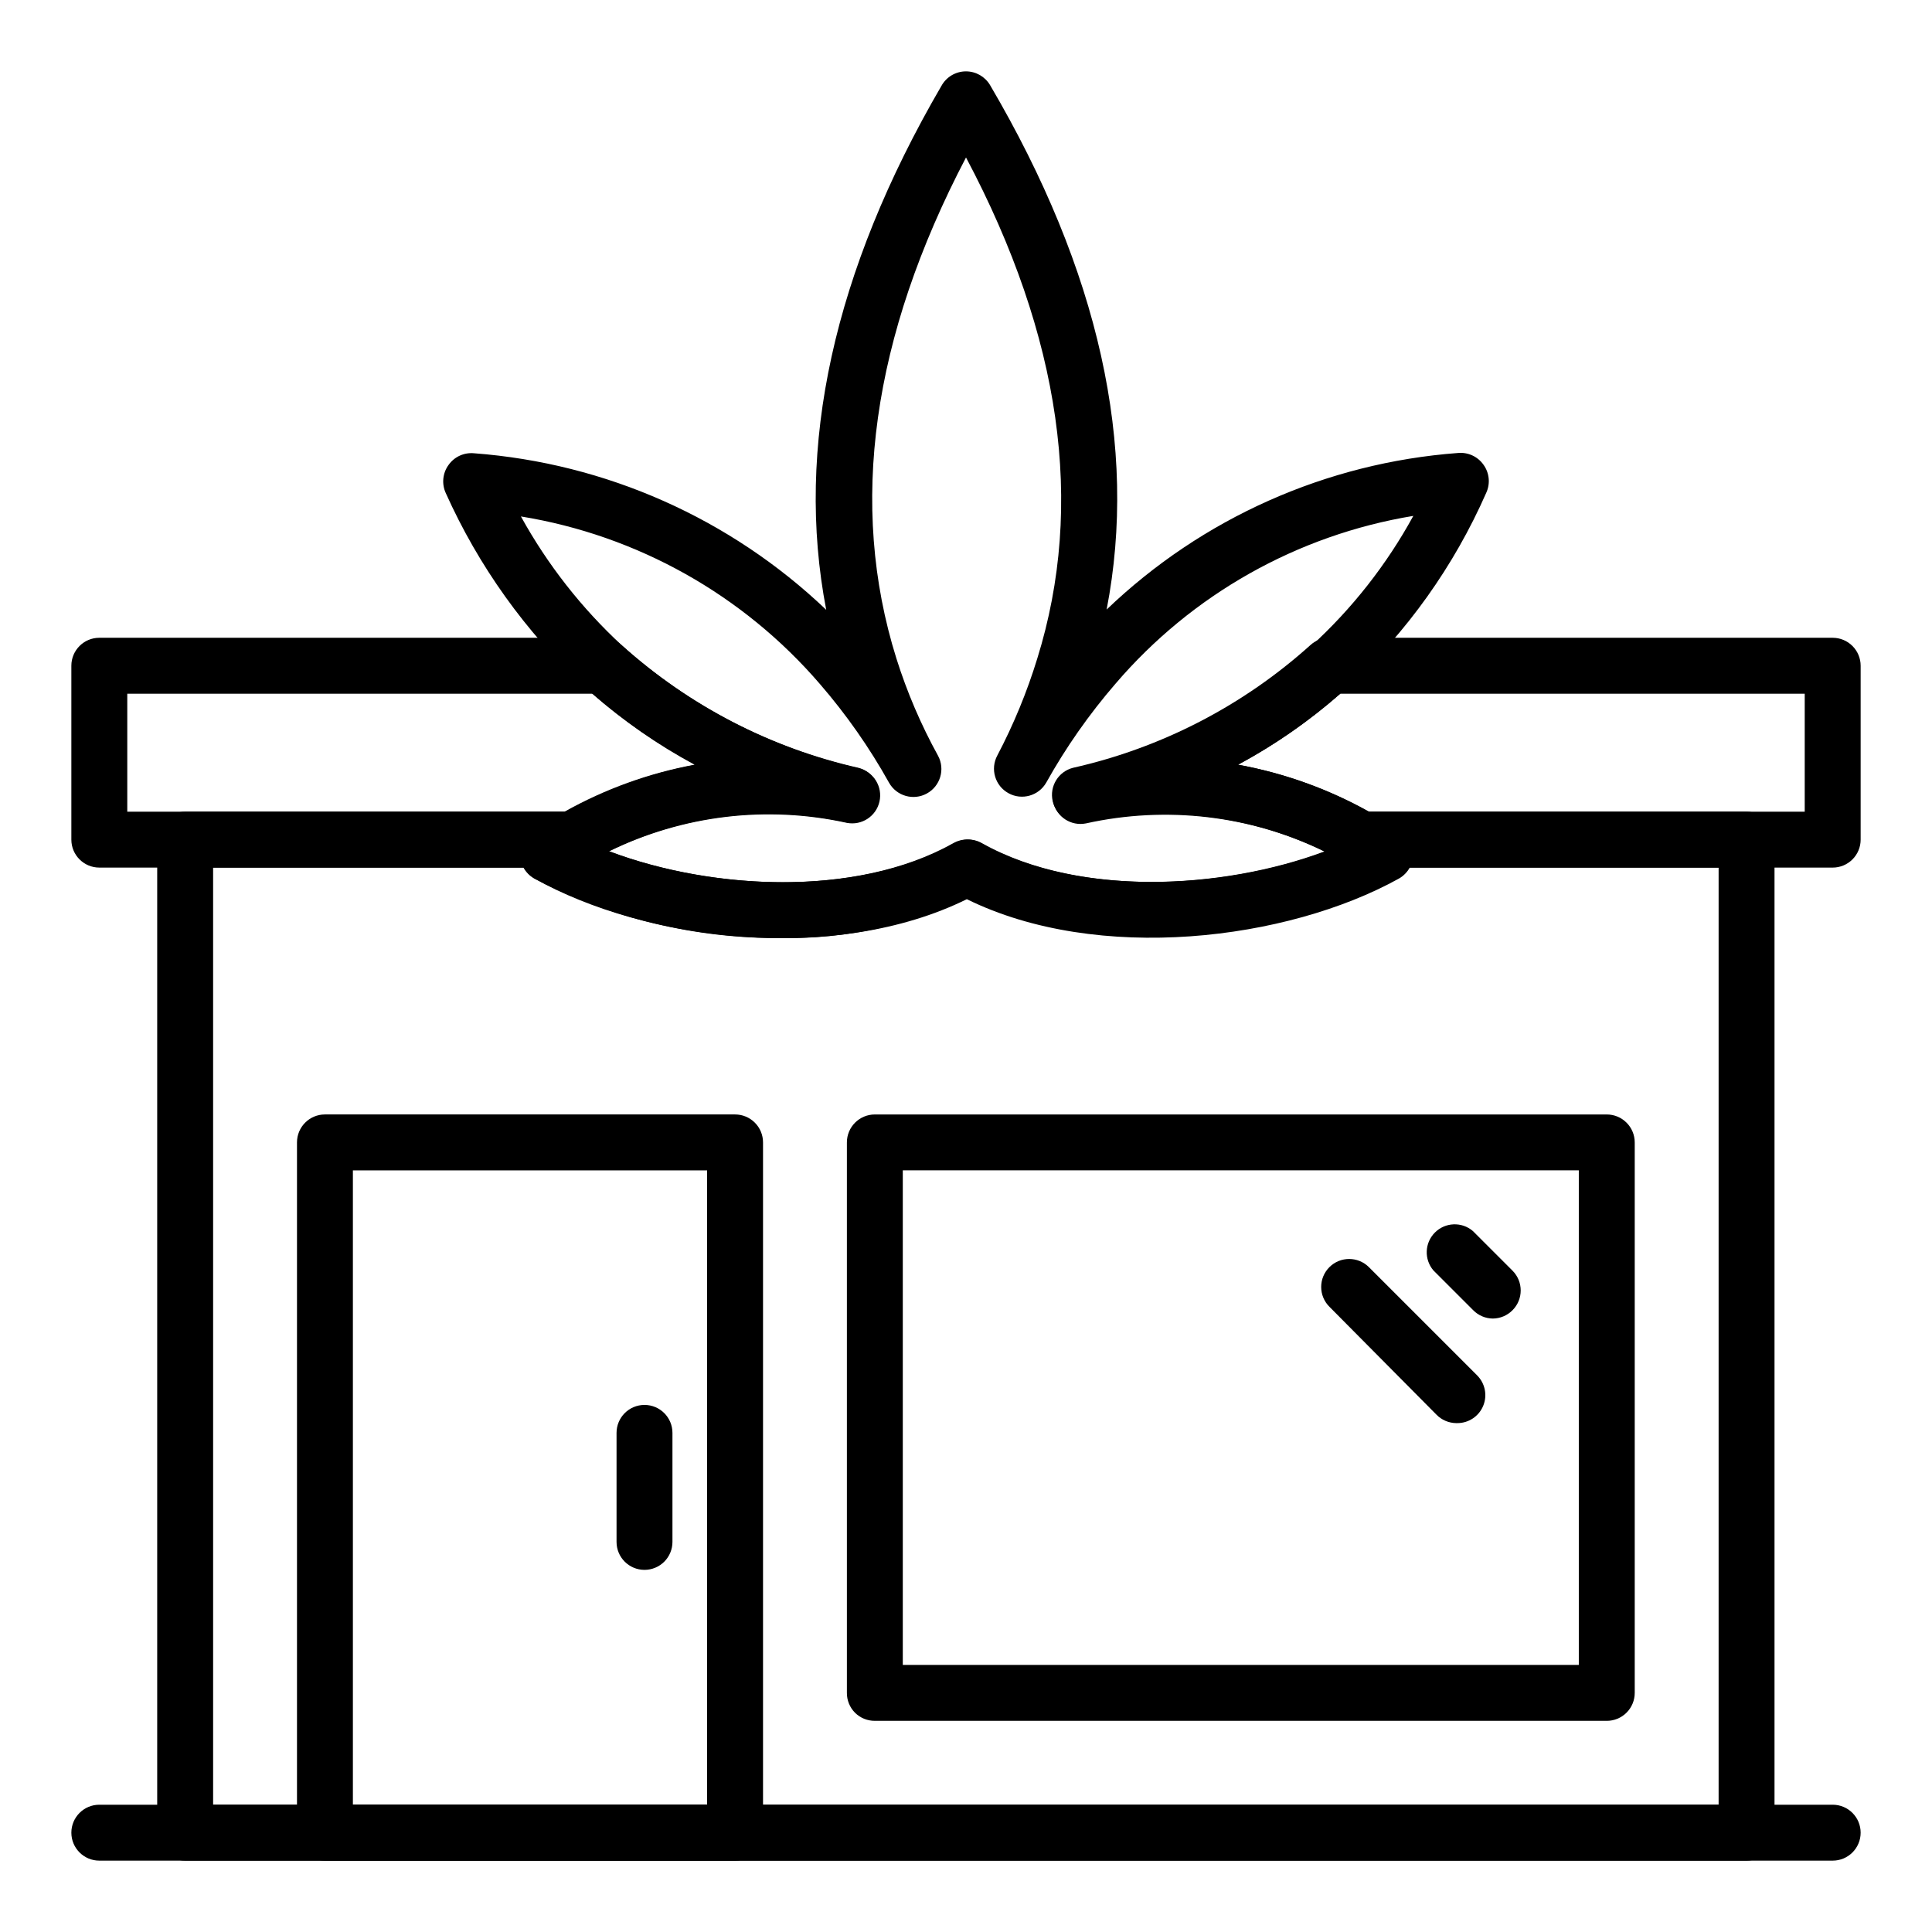
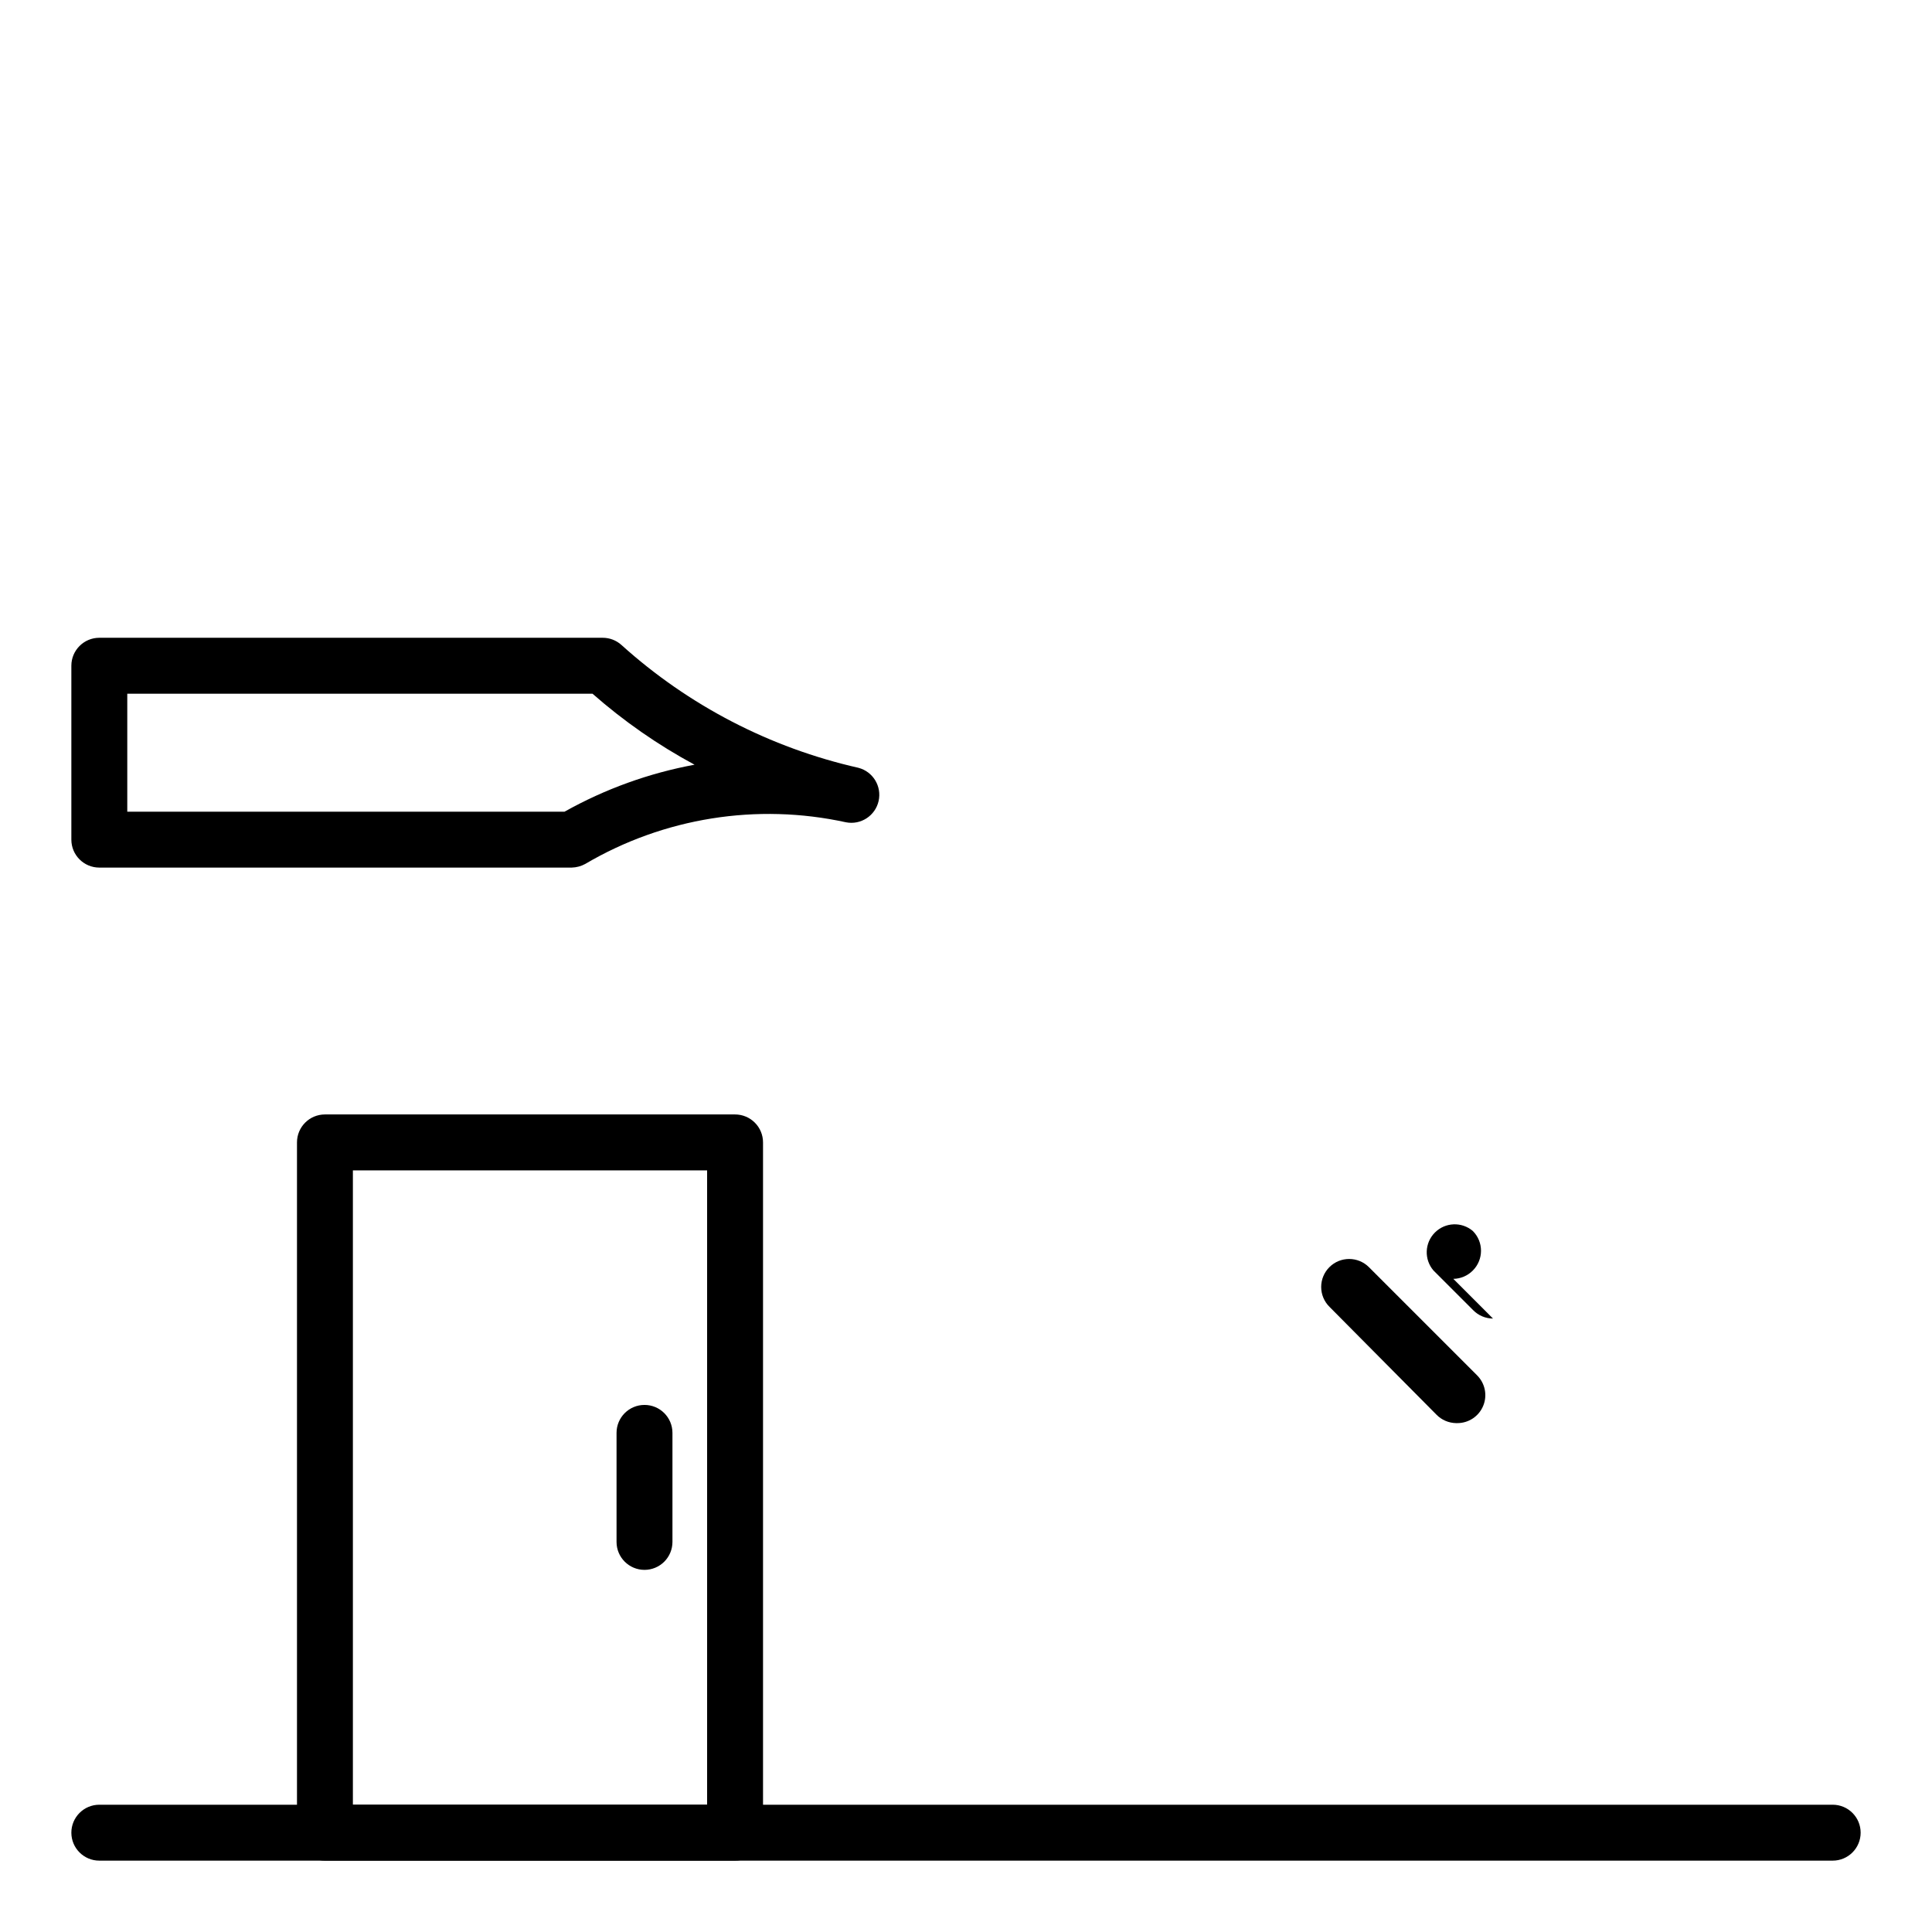
<svg xmlns="http://www.w3.org/2000/svg" fill="#000000" width="800px" height="800px" version="1.1" viewBox="144 144 512 512">
  <g>
    <path d="m295.53 373.92h-125.21c-4.09 0-7.41-3.316-7.41-7.406v-46.086c0-4.09 3.32-7.41 7.41-7.41h133.36c1.859-0.012 3.66 0.676 5.035 1.93 17.785 16.039 39.395 27.238 62.754 32.523 3.875 1.004 6.254 4.898 5.371 8.805-0.879 3.902-4.699 6.402-8.629 5.644-23.609-5.168-48.301-1.223-69.125 11.039-1.094 0.598-2.312 0.926-3.559 0.961zm-117.8-14.816h115.88c10.723-6.008 22.363-10.215 34.453-12.449-9.699-5.227-18.77-11.543-27.043-18.816h-123.29z" />
-     <path d="m629.68 373.92h-124.84c-1.293-0.031-2.562-0.359-3.703-0.961-20.977-12.223-45.766-16.16-69.496-11.039-3.941 0.781-7.785-1.719-8.672-5.633-0.887-3.918 1.516-7.832 5.41-8.816 23.41-5.266 45.07-16.469 62.902-32.523 1.379-1.254 3.176-1.941 5.039-1.93h133.36c1.965 0 3.852 0.781 5.238 2.172 1.391 1.391 2.172 3.273 2.172 5.238v46.086c0 1.965-0.781 3.848-2.172 5.238-1.387 1.387-3.273 2.168-5.238 2.168zm-122.91-14.816h115.5v-31.266h-123.06c-8.312 7.258-17.406 13.57-27.117 18.816 12.164 2.219 23.879 6.426 34.676 12.449z" />
-     <path d="m606.86 637.09h-413.79c-4.094 0-7.41-3.316-7.41-7.41v-263.16c0-4.094 3.316-7.41 7.41-7.41h102.46c3.465-0.109 6.543 2.199 7.41 5.555 0.352 1.285 0.352 2.644 0 3.93 27.191 11.113 67.273 13.781 93.945-1.113 2.293-1.324 5.117-1.324 7.41 0 26.449 14.816 66.68 12.152 93.871 1.039-0.641-2.281-0.156-4.731 1.312-6.59 1.465-1.859 3.731-2.91 6.098-2.82h101.28c1.965 0 3.852 0.781 5.242 2.168 1.387 1.391 2.168 3.277 2.168 5.242v263.16c0 1.965-0.781 3.852-2.168 5.238-1.391 1.391-3.277 2.172-5.242 2.172zm-406.38-14.82h398.97v-248.35h-81.871c-0.652 1.207-1.629 2.207-2.816 2.891-29.637 16.449-79.793 22.598-114.54 5.484-34.969 17.262-85.055 11.113-114.62-5.484h0.004c-1.215-0.672-2.219-1.676-2.891-2.891h-82.238z" />
    <path d="m629.68 637.09h-459.36c-4.09 0-7.41-3.316-7.41-7.41 0-4.09 3.32-7.41 7.41-7.41h459.36c4.094 0 7.41 3.32 7.41 7.41 0 4.094-3.316 7.41-7.41 7.41z" />
-     <path d="m569.81 600.04h-193.97c-1.969 0.012-3.859-0.762-5.258-2.148-1.387-1.398-2.16-3.289-2.148-5.258v-145.88c0-4.094 3.316-7.41 7.406-7.41h193.97c1.965 0 3.848 0.781 5.238 2.172 1.391 1.387 2.172 3.273 2.172 5.238v145.88c0 1.965-0.781 3.848-2.172 5.238s-3.273 2.168-5.238 2.168zm-186.56-14.816h179.15v-131.07h-179.15z" />
    <path d="m338.8 637.09h-108.69c-4.09 0-7.406-3.316-7.406-7.41v-182.93c0-4.094 3.316-7.41 7.406-7.41h108.69c1.965 0 3.848 0.781 5.238 2.172 1.391 1.387 2.172 3.273 2.172 5.238v182.93c0 1.965-0.781 3.852-2.172 5.238-1.391 1.391-3.273 2.172-5.238 2.172zm-101.28-14.82h93.871v-168.11h-93.871z" />
-     <path d="m351.25 392.59c-22.844 0.203-45.387-5.219-65.641-15.781-2.215-1.344-3.566-3.746-3.566-6.336s1.352-4.992 3.566-6.332c2.223-1.48 4.445-2.891 6.742-4.148v-0.004c11.172-6.481 23.379-10.988 36.082-13.336-10.711-5.644-20.668-12.613-29.637-20.742-15.523-14.473-27.992-31.906-36.676-51.27-1.102-2.426-0.82-5.254 0.742-7.41 1.527-2.172 4.098-3.359 6.742-3.113 34.977 2.625 67.965 17.285 93.352 41.492-8.297-43.047 1.926-89.723 30.523-138.84h0.004c1.301-2.383 3.805-3.863 6.519-3.856 2.613 0.004 5.035 1.383 6.371 3.633 28.895 49.195 39.266 95.797 30.895 138.99 25.285-24.227 58.211-38.895 93.129-41.492 2.644-0.242 5.215 0.941 6.742 3.113 1.562 2.156 1.844 4.984 0.742 7.41-8.547 19.445-21.004 36.922-36.602 51.344-8.816 8.113-18.625 15.086-29.191 20.742 12.816 2.324 25.125 6.863 36.379 13.41 2.223 1.184 4.371 2.594 6.594 4v0.004c2.172 1.355 3.488 3.738 3.484 6.297-0.07 2.578-1.473 4.934-3.707 6.223-29.637 16.449-79.793 22.598-114.54 5.484-15.34 7.176-32.109 10.773-49.047 10.52zm-45.863-22.969c27.117 10.223 65.422 12.301 91.203-2.148h0.004c2.293-1.324 5.117-1.324 7.41 0 25.562 14.301 63.867 12.301 91.055 2.148-19.652-9.523-41.949-12.133-63.273-7.41-3.938 0.785-7.781-1.715-8.668-5.629-0.887-3.918 1.516-7.832 5.41-8.816 23.41-5.266 45.07-16.469 62.902-32.527 10.883-9.93 20.047-21.598 27.117-34.523-30.719 5.062-58.66 20.805-78.906 44.453-7 8.094-13.16 16.883-18.375 26.227-2.008 3.512-6.457 4.766-10 2.816-3.566-1.957-4.891-6.418-2.965-10 4.324-8.223 7.871-16.832 10.594-25.711 12.672-40.75 6.297-85.277-18.891-132.77-24.895 47.566-31.191 92.094-18.449 132.77 2.816 8.938 6.516 17.574 11.039 25.781 1.926 3.586 0.602 8.047-2.965 10.004-3.543 1.949-7.996 0.695-10-2.816-5.191-9.32-11.324-18.082-18.301-26.152-20.363-23.691-48.441-39.438-79.277-44.453 7.043 12.777 16.102 24.336 26.82 34.227 17.832 16.016 39.461 27.211 62.828 32.527 3.875 1.004 6.254 4.898 5.371 8.805-0.879 3.902-4.699 6.402-8.629 5.644-21.27-4.684-43.492-2.019-63.051 7.555z" />
    <path d="m314.8 560.03c-4.094 0-7.41-3.316-7.41-7.406v-28.898c0-4.09 3.316-7.406 7.41-7.406 4.09 0 7.406 3.316 7.406 7.406v28.898c0 1.965-0.781 3.848-2.168 5.238-1.391 1.387-3.273 2.168-5.238 2.168z" />
-     <path d="m539.66 493.43c-1.98-0.008-3.875-0.809-5.258-2.223l-10.52-10.52h-0.004c-2.516-2.941-2.348-7.324 0.391-10.059 2.734-2.738 7.117-2.906 10.059-0.391l10.52 10.52v0.004c2.871 2.887 2.871 7.555 0 10.445-1.367 1.395-3.231 2.195-5.188 2.223z" />
+     <path d="m539.66 493.43c-1.98-0.008-3.875-0.809-5.258-2.223l-10.52-10.52h-0.004c-2.516-2.941-2.348-7.324 0.391-10.059 2.734-2.738 7.117-2.906 10.059-0.391v0.004c2.871 2.887 2.871 7.555 0 10.445-1.367 1.395-3.231 2.195-5.188 2.223z" />
    <path d="m529.88 521.14c-1.957-0.031-3.82-0.828-5.188-2.223l-28.375-28.602c-1.402-1.391-2.191-3.285-2.191-5.258 0-1.977 0.789-3.871 2.191-5.262 2.887-2.871 7.555-2.871 10.445 0l28.672 28.672c2.137 2.121 2.781 5.324 1.625 8.102-1.152 2.781-3.875 4.586-6.883 4.57z" />
  </g>
</svg>